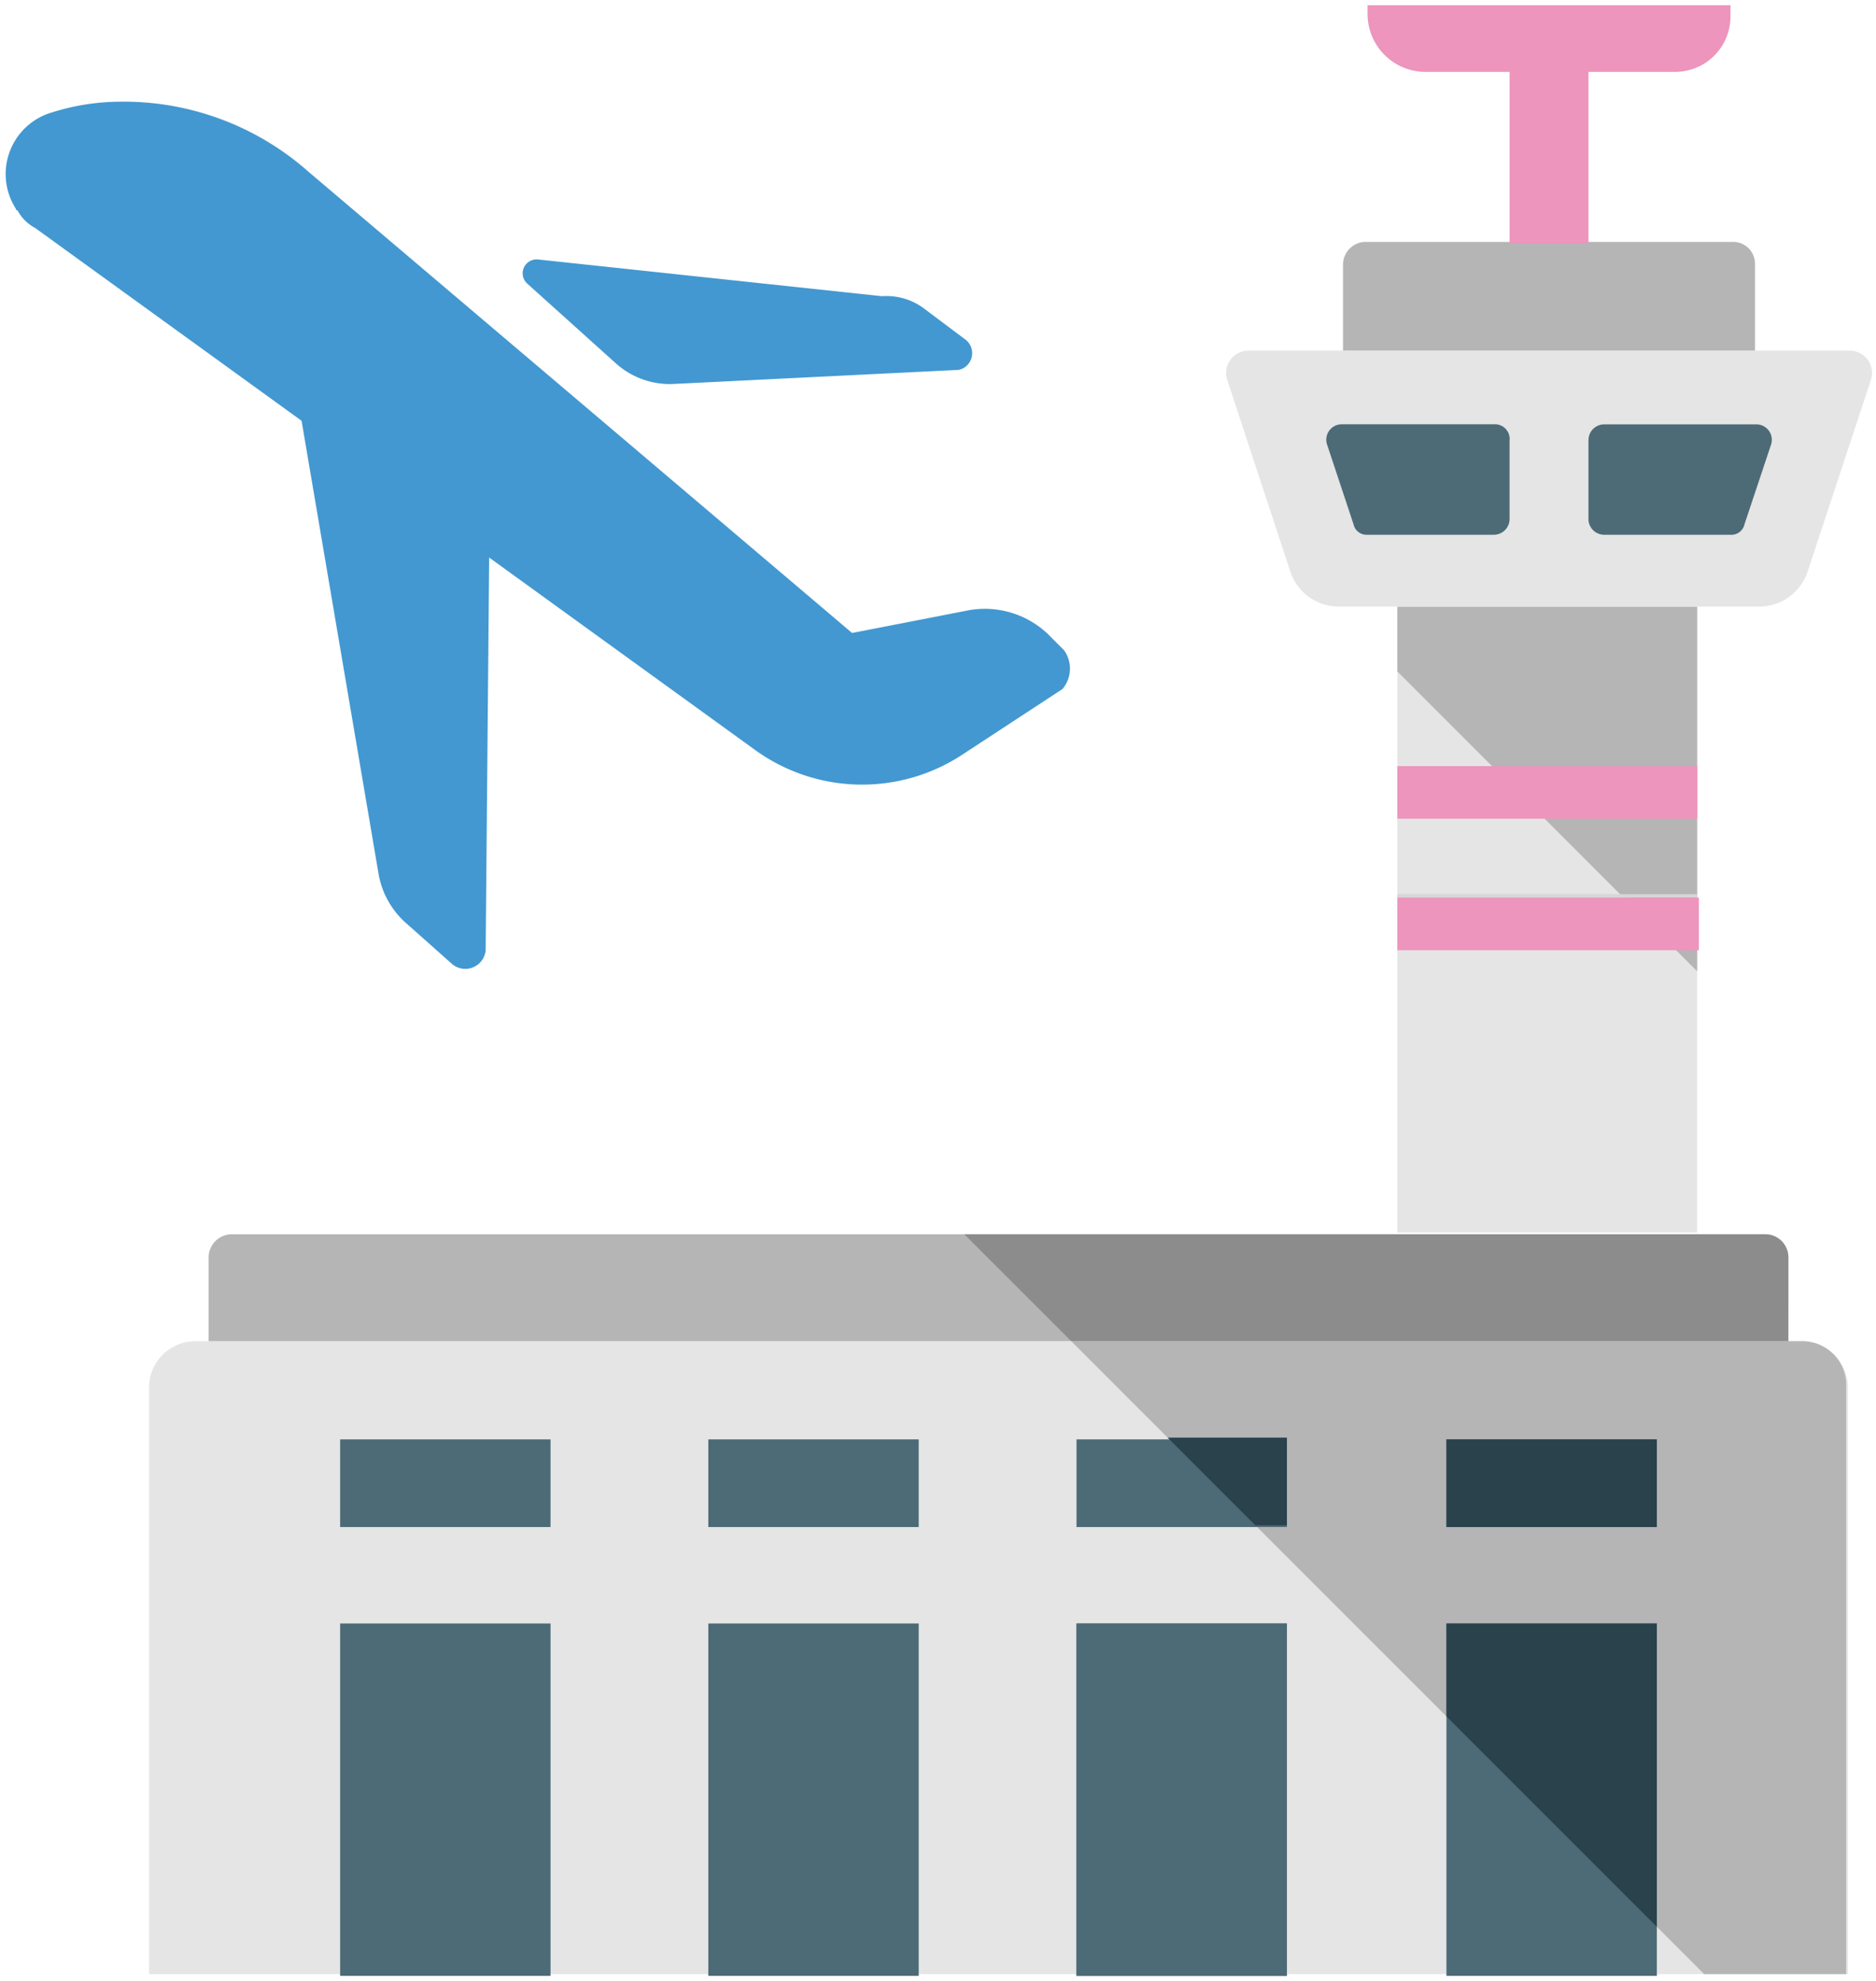
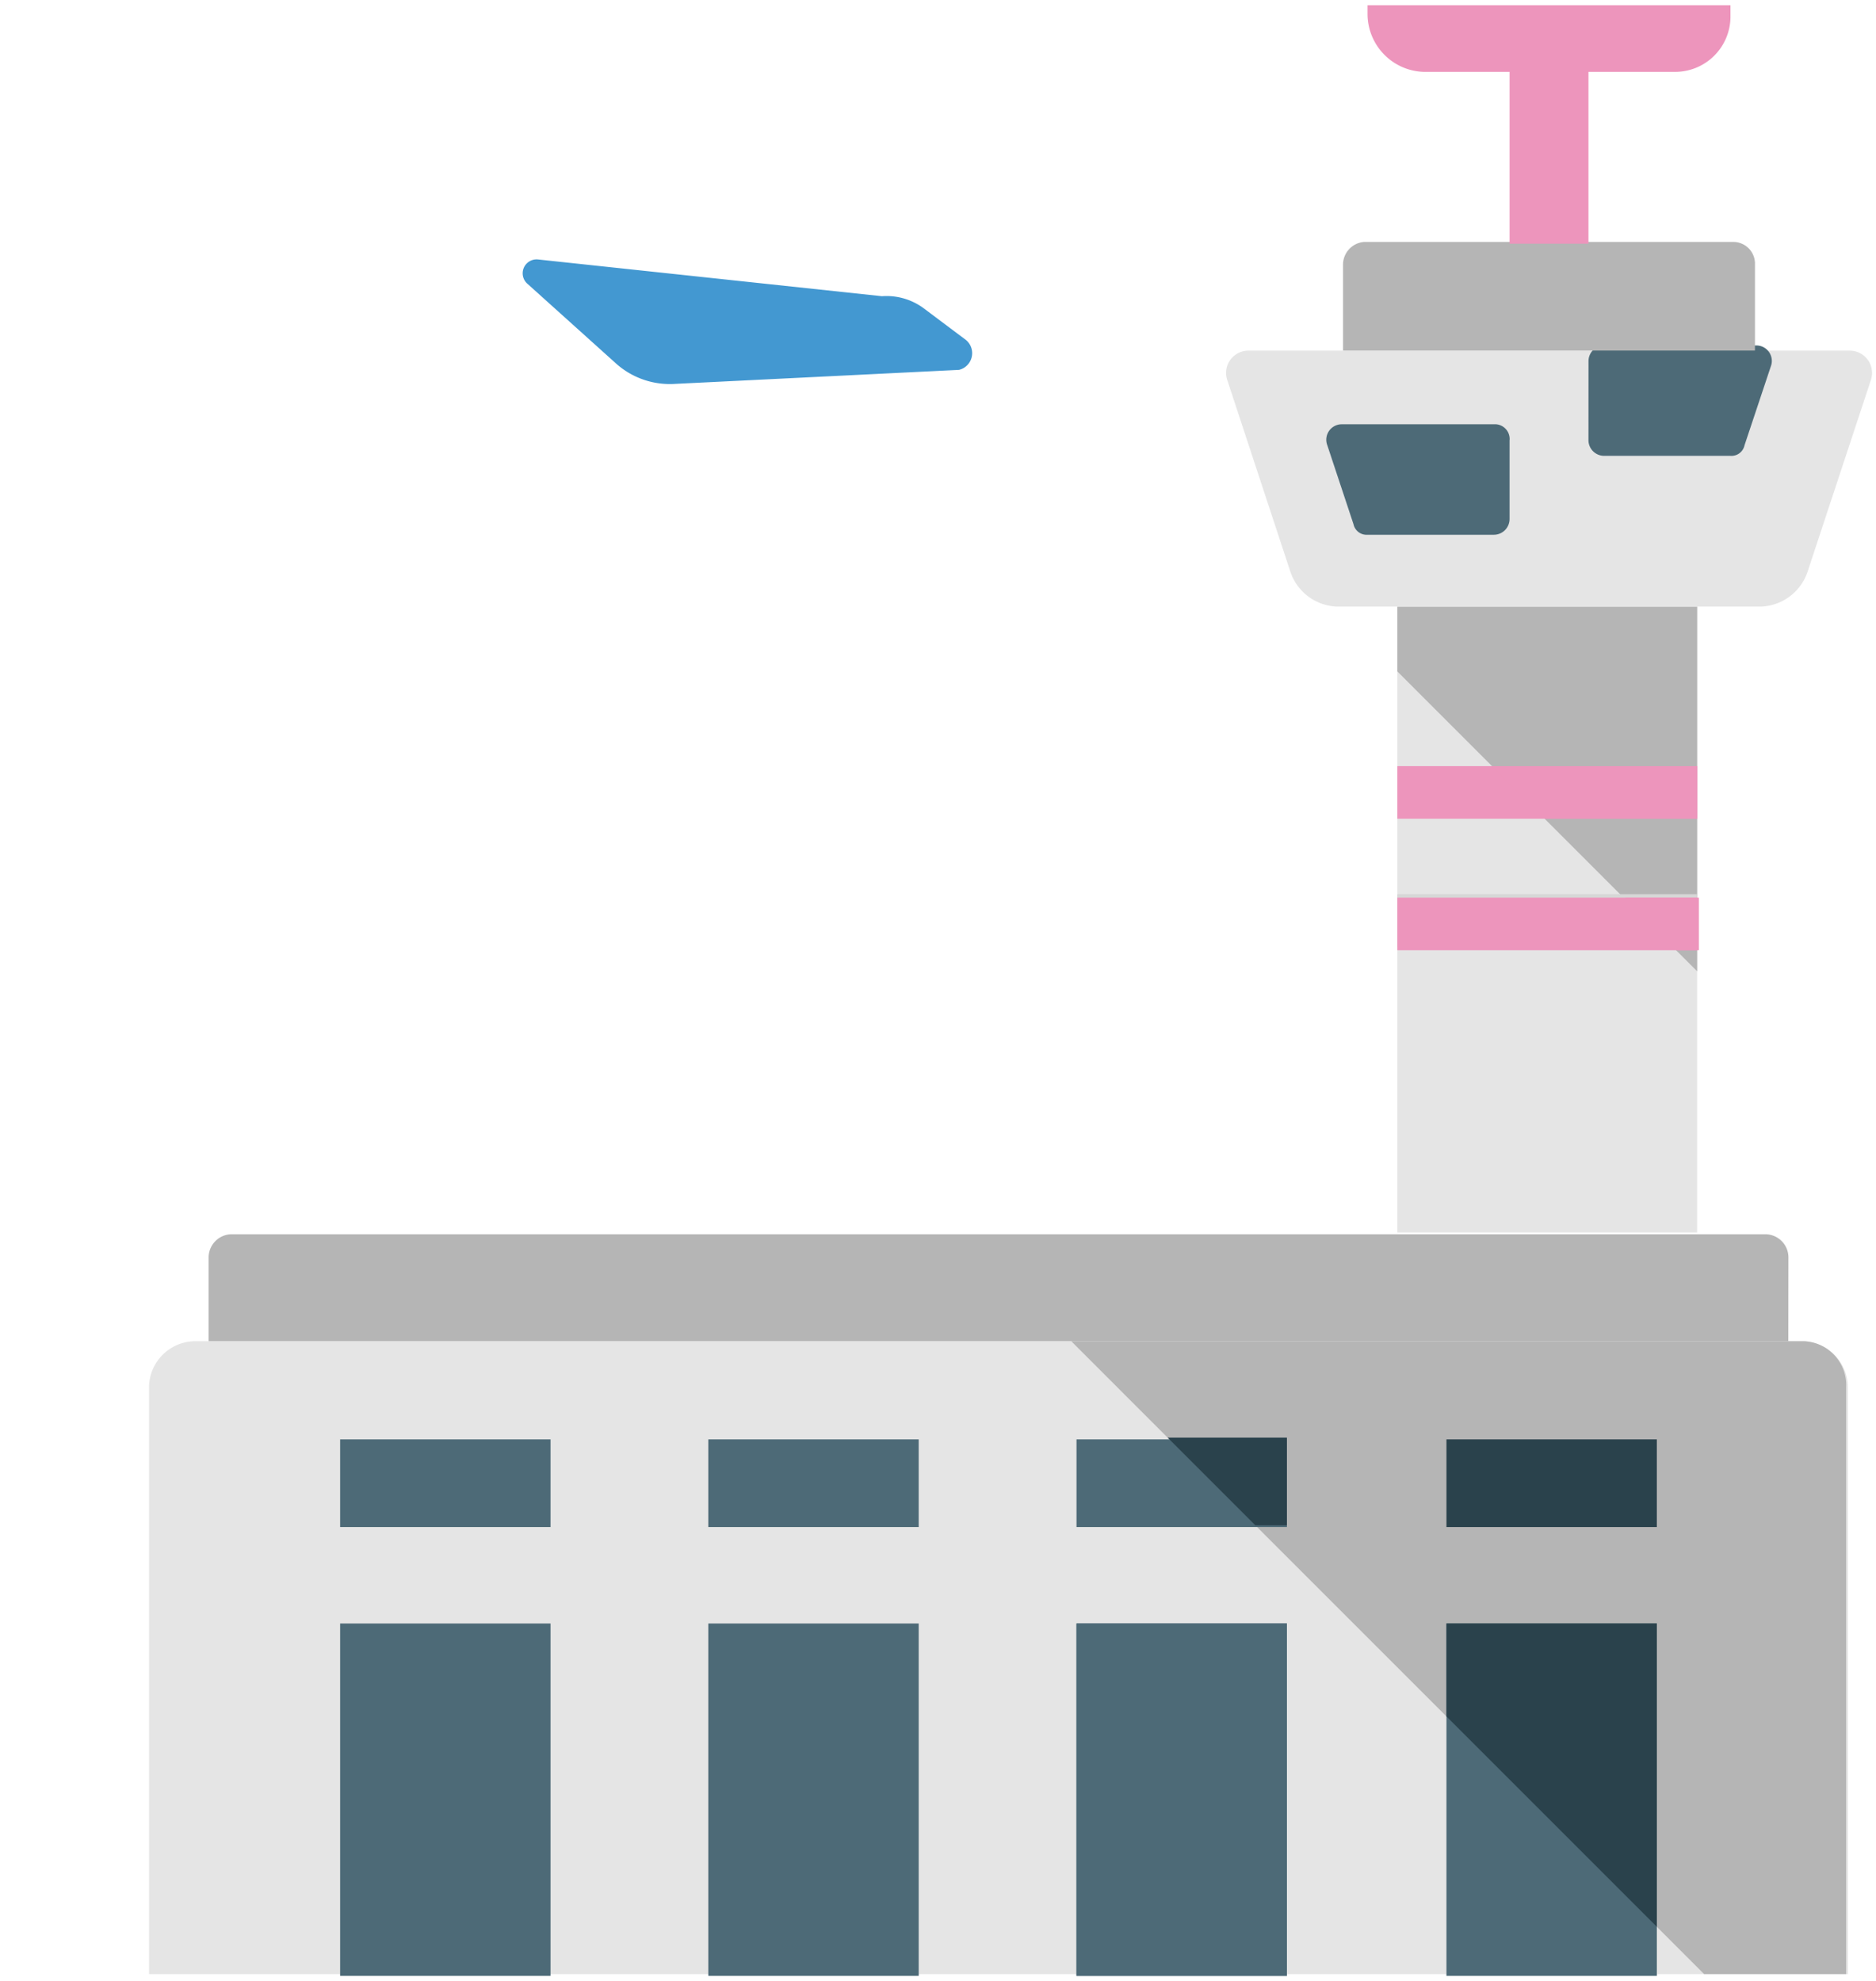
<svg xmlns="http://www.w3.org/2000/svg" viewBox="0 0 98.412 103.931">
  <defs>
    <style>.a{fill:#e5e5e5;}.b{fill:#b5b5b5;}.c{fill:#4d6a77;}.d{fill:#2a424c;}.e{fill:#ed95bc;}.f{fill:#d6d6d6;}.g{clip-path:url(#a);}.h{fill:#4398d1;}.i{fill:#f7820d;}.j{fill:#8c8c8c;}</style>
    <clipPath id="a">
      <rect width="98.412" height="103.93" />
    </clipPath>
  </defs>
  <g transform="translate(0)">
    <path class="a" d="M95.231,76.5H10.891A2.435,2.435,0,0,0,8.5,78.891V109.7H97.622V78.891A2.435,2.435,0,0,0,95.231,76.5Zm0,0" transform="translate(-0.682 -6.14)" />
    <path class="b" d="M94.768,76.01H11.9V71.6a1.217,1.217,0,0,1,1.2-1.2H93.573a1.217,1.217,0,0,1,1.2,1.2Zm0,0" transform="translate(-0.955 -5.651)" />
    <rect class="c" width="11.037" height="18.487" transform="translate(17.843 85.168)" />
    <rect class="c" width="11.037" height="4.599" transform="translate(17.843 75.51)" />
    <path class="b" d="M99.453,76.5H61.1l33.2,33.2h7.45V78.891a2.3,2.3,0,0,0-2.3-2.391Zm0,0" transform="translate(-4.904 -6.14)" />
    <rect class="c" width="11.037" height="18.487" transform="translate(37.157 85.168)" />
    <rect class="c" width="11.037" height="4.599" transform="translate(37.157 75.51)" />
    <rect class="c" width="11.037" height="18.487" transform="translate(56.472 85.168)" />
    <rect class="c" width="11.037" height="4.599" transform="translate(56.472 75.51)" />
    <rect class="c" width="11.037" height="18.487" transform="translate(75.878 85.168)" />
-     <rect class="c" width="11.037" height="4.599" transform="translate(75.878 75.51)" />
    <rect class="c" width="11.037" height="18.487" transform="translate(56.472 85.168)" />
    <rect class="d" width="11.037" height="4.599" transform="translate(75.878 75.51)" />
    <rect class="a" width="15.727" height="32.835" transform="translate(73.303 31.823)" />
    <path class="b" d="M79.7,38,95.427,53.731V34.6H79.7Zm0,0" transform="translate(-6.397 -2.777)" />
    <path class="a" d="M87.009,20H71.1a1.169,1.169,0,0,0-1.1,1.564L73.3,31.589a2.679,2.679,0,0,0,2.575,1.839H97.862a2.679,2.679,0,0,0,2.575-1.839l3.311-10.025a1.169,1.169,0,0,0-1.1-1.564H87.009Zm0,0" transform="translate(-5.612 -1.605)" />
-     <path class="c" d="M90.6,25.028v4.139a.824.824,0,0,0,.828.828H98.05a.7.7,0,0,0,.736-.552l1.38-4.139a.811.811,0,0,0-.736-1.1h-8a.824.824,0,0,0-.828.828Zm0,0" transform="translate(-7.272 -1.942)" />
+     <path class="c" d="M90.6,25.028a.824.824,0,0,0,.828.828H98.05a.7.7,0,0,0,.736-.552l1.38-4.139a.811.811,0,0,0-.736-1.1h-8a.824.824,0,0,0-.828.828Zm0,0" transform="translate(-7.272 -1.942)" />
    <rect class="e" width="15.727" height="2.759" transform="translate(73.303 40.192)" />
    <rect class="f" width="15.727" height="2.759" transform="translate(73.303 46.907)" />
    <rect class="e" width="15.727" height="2.759" transform="translate(73.303 47.09)" />
    <path class="b" d="M98.306,19.5H76.6V15a1.2,1.2,0,0,1,1.1-1.2H97.11a1.14,1.14,0,0,1,1.1,1.2V19.5Zm0,0" transform="translate(-6.148 -1.108)" />
    <rect class="e" width="4.139" height="9.105" transform="translate(79.189 3.679)" />
    <path class="e" d="M78,.76V.3H97.039V.852A2.905,2.905,0,0,1,94.1,3.795H80.943A3.044,3.044,0,0,1,78,.76Zm0,0" transform="translate(-6.261 -0.024)" />
    <g class="g">
      <path class="c" d="M85.261,25.028v4.139a.824.824,0,0,1-.828.828H77.811a.7.7,0,0,1-.736-.552L75.7,25.3a.811.811,0,0,1,.736-1.1h8a.772.772,0,0,1,.828.828Zm0,0" transform="translate(-6.072 -1.942)" />
    </g>
    <g class="g">
-       <path class="h" d="M55.854,34.587l-.644-.644a4.8,4.8,0,0,0-4.323-1.472l-6.162,1.2L16.214,9.479A14.62,14.62,0,0,0,6.28,5.8a12.01,12.01,0,0,0-3.495.552A3.368,3.368,0,0,0,.854,11.41a.09.09,0,0,0,.092.092,2.217,2.217,0,0,0,.92.92l13.98,10.117L19.893,46.36a4.48,4.48,0,0,0,1.38,2.483l2.483,2.207a1.073,1.073,0,0,0,1.747-.736l.184-20.6L39.667,39.83a9.575,9.575,0,0,0,10.761.276l5.334-3.495a1.66,1.66,0,0,0,.092-2.023Zm0,0" transform="translate(-0.026 -0.465)" />
-     </g>
+       </g>
    <path class="h" d="M34.675,20.226a4.228,4.228,0,0,0,3.127,1.1l14.9-.736a.9.9,0,0,0,.368-1.564l-2.207-1.656a3.275,3.275,0,0,0-2.207-.644L30.629,14.8a.73.73,0,0,0-.552,1.288Zm0,0" transform="translate(-2.393 -1.187)" />
    <path class="e" d="M87.859,46.459h8V43.7H85.1Zm0,0" transform="translate(-6.83 -3.508)" />
    <path class="e" d="M95.459,53.959h1.1V51.2H92.7Zm0,0" transform="translate(-7.44 -4.11)" />
-     <path class="i" d="M86.1,5.1" transform="translate(-6.911 -0.409)" />
-     <path class="j" d="M97.032,70.4H55l5.61,5.61H98.228V71.6a1.217,1.217,0,0,0-1.2-1.2Zm0,0" transform="translate(-4.415 -5.651)" />
    <path class="d" d="M71.2,86.6h1.656V82H66.6Zm0,0" transform="translate(-5.346 -6.582)" />
    <path class="d" d="M82.5,97.475l11.037,11.037V92.6H82.5Zm0,0" transform="translate(-6.622 -7.432)" />
  </g>
</svg>